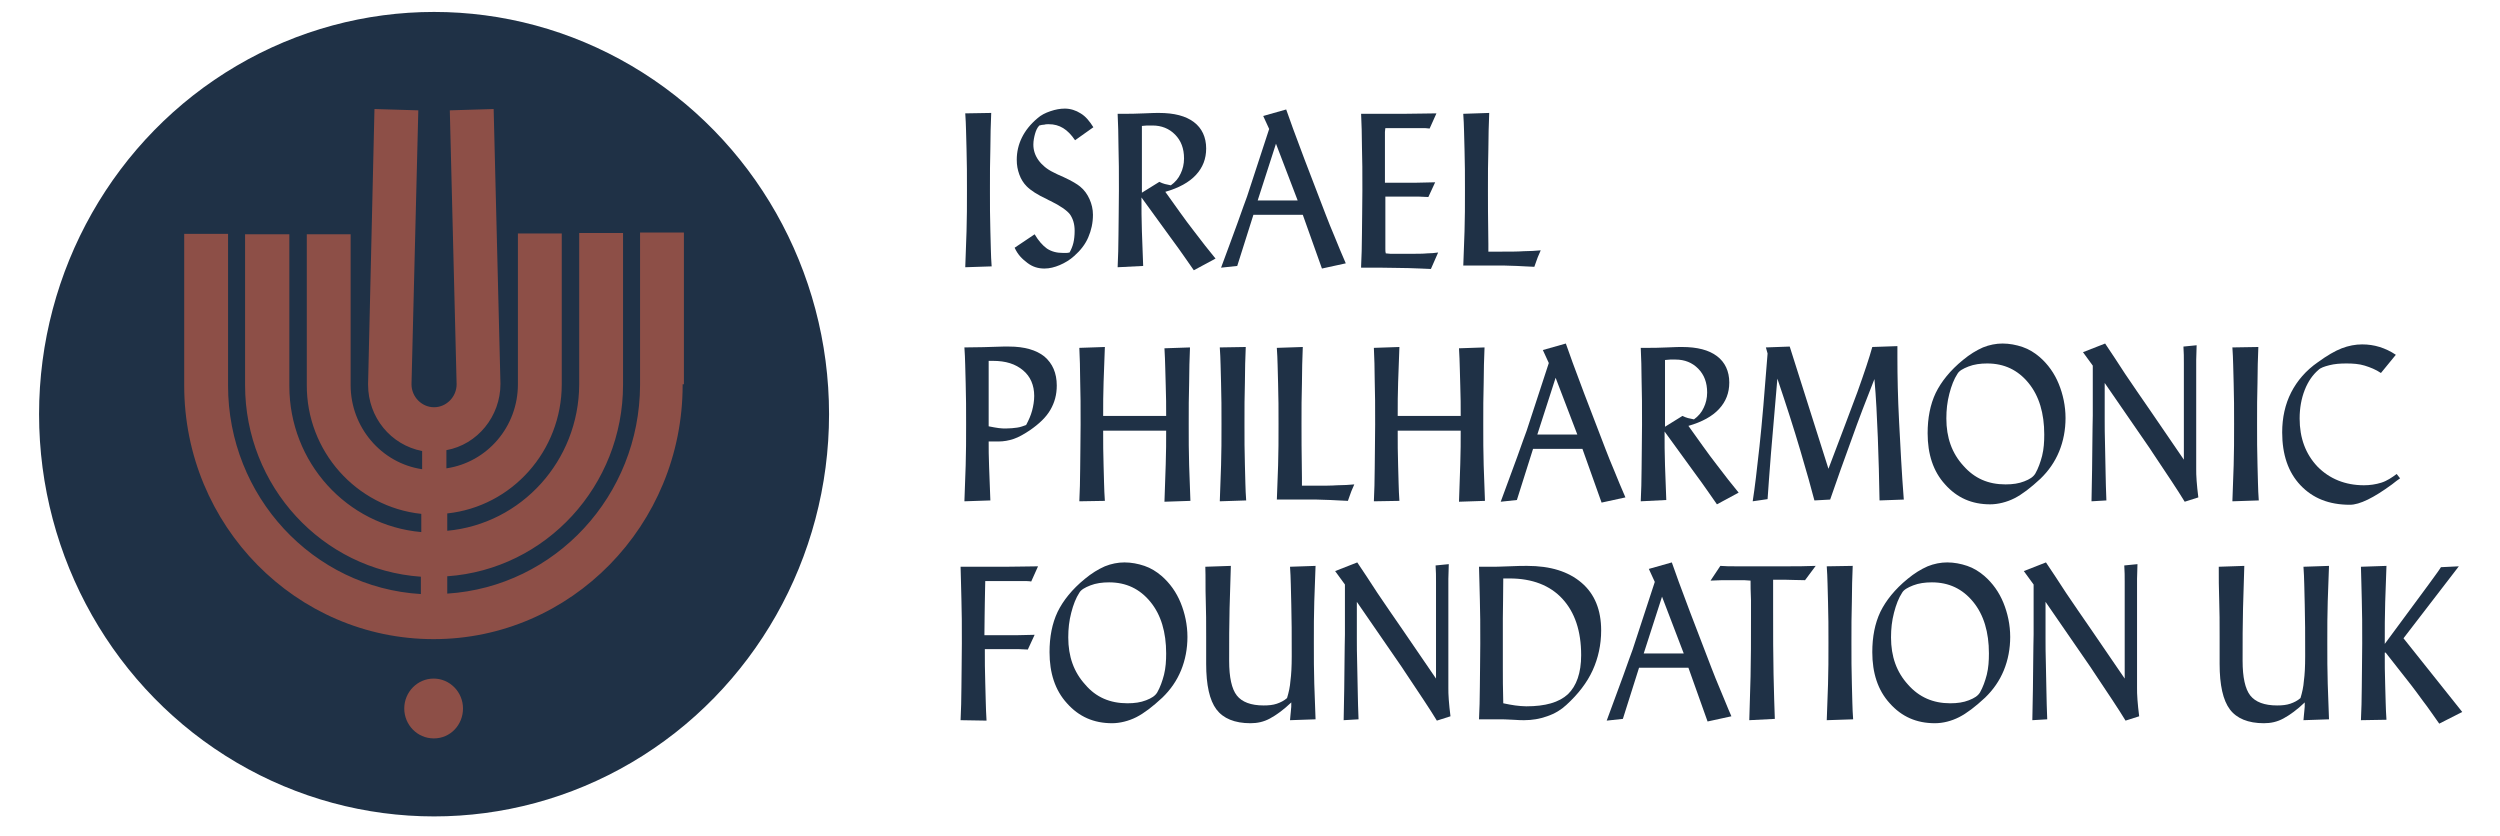
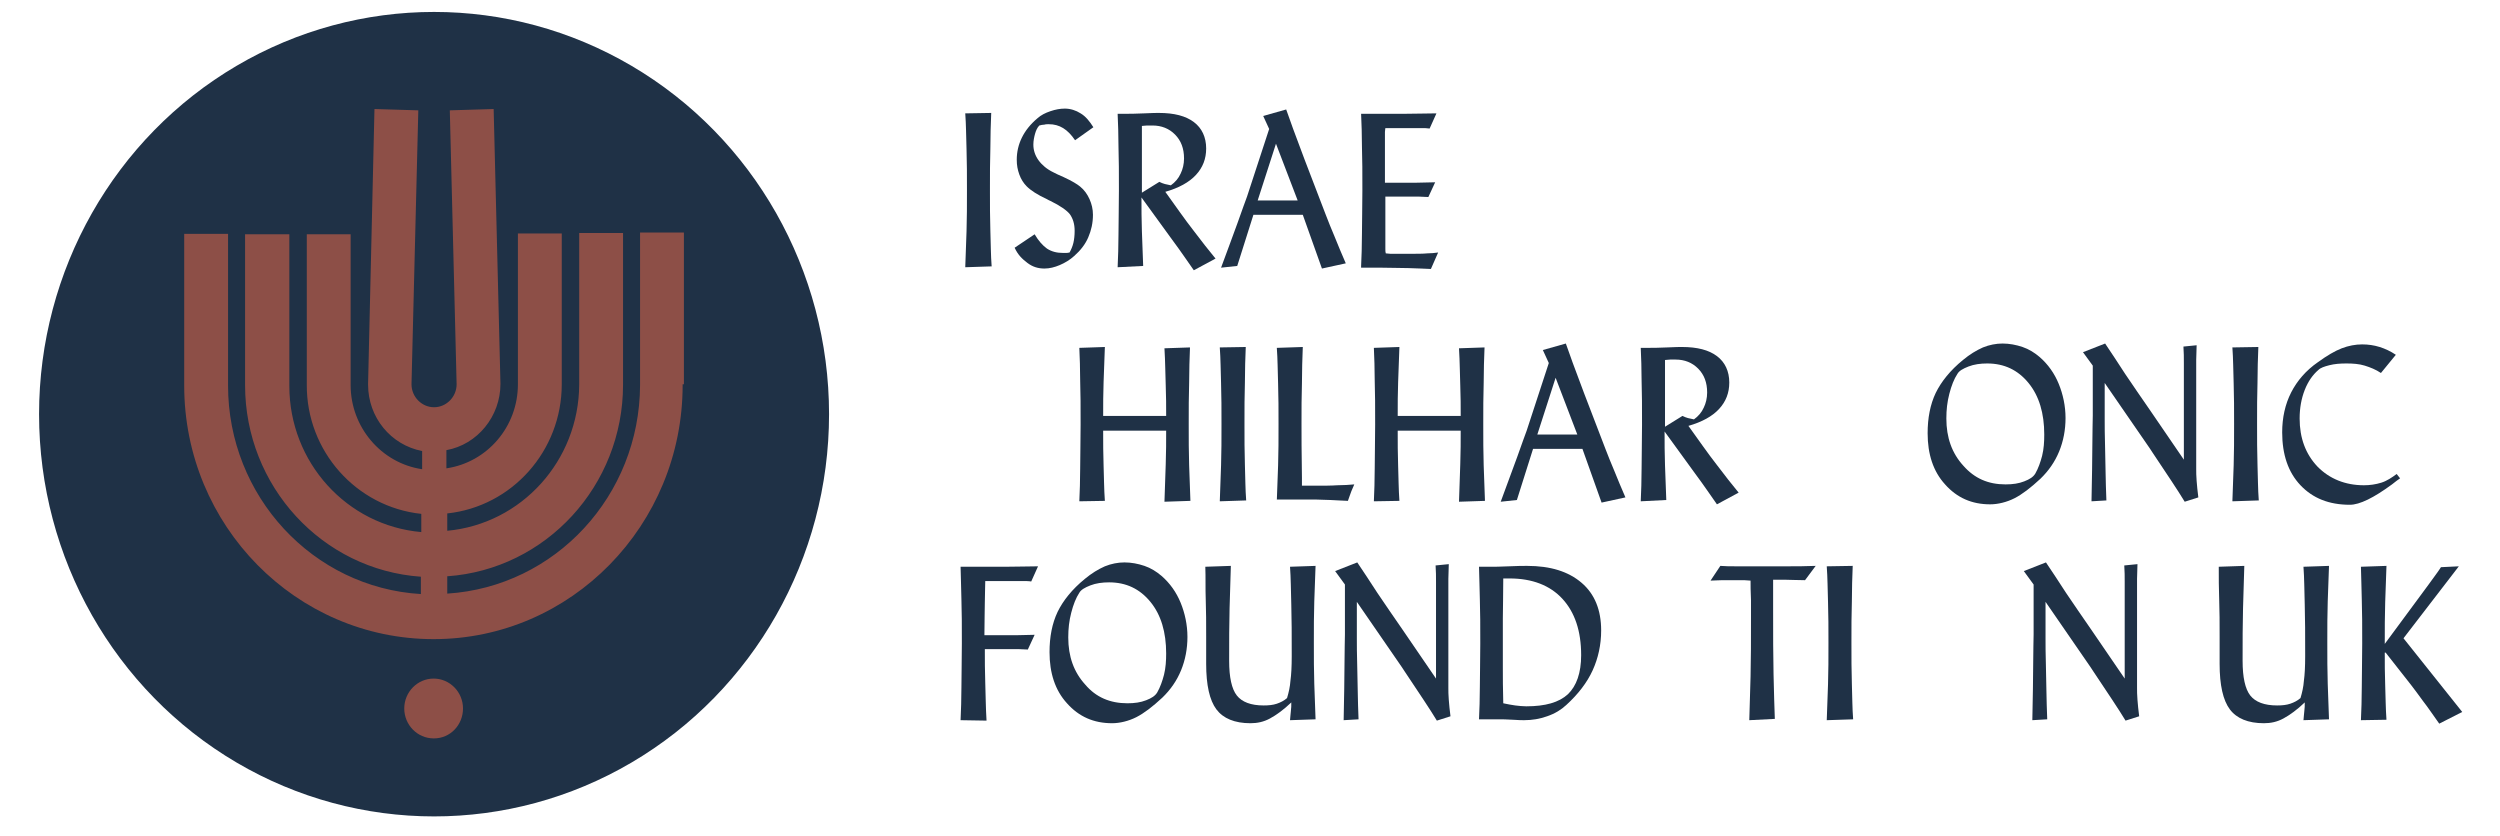
<svg xmlns="http://www.w3.org/2000/svg" width="100%" height="100%" viewBox="0 0 308 103" version="1.1" xml:space="preserve" style="fill-rule:evenodd;clip-rule:evenodd;stroke-linejoin:round;stroke-miterlimit:1.414;">
  <g transform="matrix(0.982,0,0,1,2.792,0)">
    <g transform="matrix(0.534,0,0,0.534,-3.923,-99.775)">
      <circle cx="104" cy="282.4" r="92.8" style="fill:rgb(31,49,70);" />
    </g>
    <g transform="matrix(0.534,0,0,0.534,-3.923,-99.775)">
      <path d="M234.9,212.9C234.8,215.4 234.7,218.2 234.7,221.1C234.6,224 234.6,227.2 234.6,230.6C234.6,234 234.6,237.2 234.7,240.1C234.8,243 234.8,245.8 235,248.3L228.8,248.5C228.9,245.9 229,243.1 229.1,240.2C229.2,237.3 229.2,234.1 229.2,230.7C229.2,227.4 229.2,224.2 229.1,221.3C229,218.4 229,215.6 228.8,213L234.9,212.9Z" style="fill:rgb(31,49,70);fill-rule:nonzero;" />
    </g>
    <g transform="matrix(0.534,0,0,0.534,-3.923,-99.775)">
      <path d="M240.4,244L245.1,240.9C246,242.4 247,243.5 248,244.2C249.1,244.9 250.3,245.2 251.8,245.2C252,245.2 252.2,245.2 252.4,245.2C252.6,245.2 252.9,245.2 253.3,245.1C253.7,244.4 254,243.7 254.2,242.9C254.4,242.1 254.5,241.1 254.5,240.1C254.5,238.5 254.1,237.3 253.4,236.3C252.7,235.4 251.1,234.3 248.8,233.2C248.6,233.1 248.3,233 248,232.8C245.8,231.8 244.2,230.8 243.2,229.8C242.5,229.1 241.9,228.2 241.5,227.1C241.1,226 240.9,225 240.9,223.7C240.9,221.9 241.3,220.2 242.1,218.6C242.9,217 244.1,215.5 245.8,214.1C246.6,213.4 247.6,212.9 248.8,212.5C250,212.1 251.1,211.9 252.2,211.9C253.5,211.9 254.8,212.3 255.9,213C257.1,213.7 258,214.8 258.9,216.2L254.6,219.2C253.7,217.9 252.8,217 251.8,216.4C250.8,215.8 249.7,215.5 248.4,215.5C248.1,215.5 247.7,215.5 247.4,215.6C247,215.6 246.6,215.7 246.2,215.8C245.7,216.3 245.4,217 245.2,217.7C245,218.4 244.8,219.3 244.8,220.2C244.8,221.5 245.2,222.7 246,223.8C246.8,224.9 248,225.9 249.5,226.6C250.1,226.9 250.9,227.3 251.9,227.7C253.9,228.6 255.2,229.4 255.8,229.9C256.8,230.7 257.5,231.7 258,232.8C258.5,233.9 258.8,235.1 258.8,236.4C258.8,238.3 258.4,240 257.7,241.6C257,243.2 255.9,244.6 254.4,245.9C253.4,246.8 252.2,247.5 251,248C249.8,248.5 248.6,248.8 247.4,248.8C245.9,248.8 244.6,248.4 243.4,247.5C242.2,246.6 241.2,245.7 240.4,244Z" style="fill:rgb(31,49,70);fill-rule:nonzero;" />
    </g>
    <g transform="matrix(0.534,0,0,0.534,-3.923,-99.775)">
      <path d="M270.6,248.2L264.6,248.5C264.7,246.2 264.8,243.7 264.8,240.9C264.8,238.1 264.9,234.7 264.9,230.8C264.9,226.8 264.9,223.5 264.8,220.7C264.8,217.9 264.7,215.4 264.6,213.1L265.8,213.1C267.2,213.1 268.9,213.1 270.8,213C272.7,212.9 273.9,212.9 274.3,212.9C277.9,212.9 280.6,213.6 282.5,215C284.4,216.4 285.4,218.5 285.4,221.1C285.4,223.5 284.6,225.5 283,227.2C281.4,228.9 279,230.2 275.8,231.1C278.3,234.5 280.4,237.5 282.4,240C284.3,242.5 286.1,244.7 287.6,246.5L282.5,249.2C281.2,247.4 279.5,244.9 277.3,242C275.1,239 272.7,235.8 270.2,232.4C270.2,234.9 270.2,237.5 270.3,240.2C270.4,242.8 270.5,245.5 270.6,248.2ZM270.3,231.3L274.4,228.8C274.8,229 275.3,229.2 275.7,229.3C276.2,229.4 276.6,229.5 277.1,229.6C278.1,228.9 278.9,228 279.4,226.9C279.9,225.9 280.2,224.7 280.2,223.4C280.2,221.1 279.5,219.3 278.1,217.9C276.7,216.5 274.9,215.8 272.8,215.8C272.3,215.8 271.9,215.8 271.5,215.8C271.1,215.8 270.7,215.9 270.3,215.9L270.3,231.3Z" style="fill:rgb(31,49,70);fill-rule:nonzero;" />
    </g>
    <g transform="matrix(0.534,0,0,0.534,-3.923,-99.775)">
      <path d="M288.9,248.6C290.4,244.6 291.7,241.2 292.8,238.2C293.9,235.2 294.6,233.2 295,232.2L300.2,216.6L298.8,213.6L304.2,212.1C304.7,213.4 305.2,214.9 305.8,216.5C306.4,218.1 307.3,220.5 308.5,223.6L313.5,236.4C314.1,237.9 314.8,239.7 315.6,241.5C316.4,243.4 317.2,245.4 318.2,247.6L312.6,248.8L308.1,236.4L296.5,236.4L292.7,248.2L288.9,248.6ZM297.5,233.1L306.9,233.1L301.8,220L297.5,233.1Z" style="fill:rgb(31,49,70);fill-rule:nonzero;" />
    </g>
    <g transform="matrix(0.534,0,0,0.534,-3.923,-99.775)">
      <path d="M321.8,248.3C321.9,246.1 322,243.6 322,240.8C322,238.1 322.1,234.7 322.1,230.8C322.1,226.8 322.1,223.5 322,220.7C322,217.9 321.9,215.4 321.8,213.1C325.7,213.1 329.1,213.1 331.9,213.1C334.7,213.1 337.3,213 339.5,213L337.9,216.5C337.3,216.4 336.6,216.4 335.9,216.4C335.1,216.4 333.9,216.4 332.1,216.4L327.5,216.4C327.5,216.6 327.4,216.9 327.4,217.3L327.4,229L334.7,229C336.3,229 337.8,228.9 339.2,228.9L337.6,232.3C336.8,232.3 336,232.2 335.3,232.2C334.6,232.2 334,232.2 333.4,232.2L327.5,232.2L327.5,244.2C327.5,244.7 327.5,245 327.6,245.3C328,245.3 328.3,245.4 328.7,245.4L332.7,245.4C334.8,245.4 336.4,245.4 337.3,245.3C338.3,245.3 339.1,245.2 339.9,245.1L338.2,248.9C336.8,248.8 335,248.8 333,248.7C331,248.7 328.8,248.6 326.4,248.6L321.8,248.6L321.8,248.3Z" style="fill:rgb(31,49,70);fill-rule:nonzero;" />
    </g>
    <g transform="matrix(0.534,0,0,0.534,-3.923,-99.775)">
-       <path d="M345.8,248.3C345.9,245.8 346,243.1 346.1,240.2C346.2,237.3 346.2,234.2 346.2,230.8C346.2,227.5 346.2,224.3 346.1,221.4C346,218.5 346,215.7 345.8,213.1L351.9,212.9C351.8,215.6 351.7,218.3 351.7,221.3C351.6,224.2 351.6,227.3 351.6,230.6C351.6,233.1 351.6,237.2 351.7,243.1C351.7,243.9 351.7,244.5 351.7,244.9L354.8,244.9C356.8,244.9 358.6,244.9 360,244.8C361.5,244.8 362.8,244.7 364,244.6C363.8,245.1 363.5,245.7 363.3,246.2C363.1,246.8 362.8,247.5 362.5,248.4C361,248.3 359.6,248.3 358.4,248.2C357.2,248.2 356.2,248.1 355.2,248.1L345.8,248.1L345.8,248.3Z" style="fill:rgb(31,49,70);fill-rule:nonzero;" />
-     </g>
+       </g>
    <g transform="matrix(0.534,0,0,0.534,-3.923,-99.775)">
-       <path d="M234.3,288.7C234.3,290.3 234.3,292.2 234.4,294.5C234.5,296.8 234.6,299.4 234.7,302.3L228.6,302.5C228.7,299.9 228.8,297.1 228.9,294.2C229,291.3 229,288.1 229,284.7C229,281.4 229,278.2 228.9,275.3C228.8,272.4 228.8,269.6 228.6,267C231.5,267 234.5,266.9 237.7,266.8C238.5,266.8 239,266.8 239.1,266.8C242.7,266.8 245.5,267.6 247.4,269.1C249.3,270.7 250.3,272.9 250.3,275.8C250.3,277.9 249.8,279.7 248.8,281.4C247.8,283.1 246.2,284.6 244,286.1C242.6,287 241.4,287.7 240.2,288.1C239,288.5 237.8,288.7 236.6,288.7L234.3,288.7ZM234.3,285.2C235.2,285.4 236,285.5 236.6,285.6C237.3,285.7 237.8,285.7 238.4,285.7C239.4,285.7 240.2,285.6 241,285.5C241.8,285.4 242.5,285.1 243.1,284.9C243.7,283.8 244.2,282.7 244.5,281.6C244.8,280.5 245,279.3 245,278.2C245,275.7 244.1,273.7 242.4,272.3C240.6,270.8 238.3,270.1 235.3,270.1L234.3,270.1L234.3,285.2Z" style="fill:rgb(31,49,70);fill-rule:nonzero;" />
-     </g>
+       </g>
    <g transform="matrix(0.534,0,0,0.534,-3.923,-99.775)">
      <path d="M255.6,302.5C255.7,300.2 255.8,297.7 255.8,294.9C255.8,292.1 255.9,288.7 255.9,284.8C255.9,280.8 255.9,277.5 255.8,274.7C255.8,271.9 255.7,269.4 255.6,267.1L261.6,266.9C261.5,269.6 261.4,272.3 261.3,275C261.2,277.6 261.2,280.2 261.2,282.8L276,282.8C276,280.6 276,278.3 275.9,275.8C275.8,273.3 275.8,270.4 275.6,267.2L281.6,267C281.5,269.5 281.4,272.3 281.4,275.2C281.3,278.1 281.3,281.3 281.3,284.7C281.3,288.1 281.3,291.3 281.4,294.2C281.5,297.1 281.6,299.9 281.7,302.4L275.6,302.6C275.7,299.5 275.8,296.6 275.9,293.9C276,291.2 276,288.6 276,286.2L261.2,286.2C261.2,288.9 261.2,291.6 261.3,294.3C261.4,297 261.4,299.7 261.6,302.4L255.6,302.5Z" style="fill:rgb(31,49,70);fill-rule:nonzero;" />
    </g>
    <g transform="matrix(0.534,0,0,0.534,-3.923,-99.775)">
      <path d="M294.7,266.9C294.6,269.4 294.5,272.2 294.5,275.1C294.4,278 294.4,281.2 294.4,284.6C294.4,288 294.4,291.2 294.5,294.1C294.6,297 294.6,299.8 294.8,302.3L288.6,302.5C288.7,299.9 288.8,297.1 288.9,294.2C289,291.3 289,288.1 289,284.7C289,281.4 289,278.2 288.9,275.3C288.8,272.4 288.8,269.6 288.6,267L294.7,266.9Z" style="fill:rgb(31,49,70);fill-rule:nonzero;" />
    </g>
    <g transform="matrix(0.534,0,0,0.534,-3.923,-99.775)">
      <path d="M302,302.3C302.1,299.8 302.2,297.1 302.3,294.2C302.4,291.3 302.4,288.2 302.4,284.8C302.4,281.5 302.4,278.3 302.3,275.4C302.2,272.5 302.2,269.7 302,267.1L308.1,266.9C308,269.6 307.9,272.3 307.9,275.3C307.8,278.2 307.8,281.3 307.8,284.6C307.8,287.1 307.8,291.2 307.9,297.1C307.9,297.9 307.9,298.5 307.9,298.9L311,298.9C313,298.9 314.8,298.9 316.2,298.8C317.7,298.8 319,298.7 320.2,298.6C320,299.1 319.7,299.7 319.5,300.2C319.3,300.8 319,301.5 318.7,302.4C317.2,302.3 315.8,302.3 314.6,302.2C313.4,302.2 312.4,302.1 311.4,302.1L302,302.1L302,302.3Z" style="fill:rgb(31,49,70);fill-rule:nonzero;" />
    </g>
    <g transform="matrix(0.534,0,0,0.534,-3.923,-99.775)">
      <path d="M324.8,302.5C324.9,300.2 325,297.7 325,294.9C325,292.1 325.1,288.7 325.1,284.8C325.1,280.8 325.1,277.5 325,274.7C325,271.9 324.9,269.4 324.8,267.1L330.8,266.9C330.7,269.6 330.6,272.3 330.5,275C330.4,277.6 330.4,280.2 330.4,282.8L345.2,282.8C345.2,280.6 345.2,278.3 345.1,275.8C345,273.3 345,270.4 344.8,267.2L350.8,267C350.7,269.5 350.6,272.3 350.6,275.2C350.5,278.1 350.5,281.3 350.5,284.7C350.5,288.1 350.5,291.3 350.6,294.2C350.7,297.1 350.8,299.9 350.9,302.4L344.8,302.6C344.9,299.5 345,296.6 345.1,293.9C345.2,291.2 345.2,288.6 345.2,286.2L330.4,286.2C330.4,288.9 330.4,291.6 330.5,294.3C330.6,297 330.6,299.7 330.8,302.4L324.8,302.5Z" style="fill:rgb(31,49,70);fill-rule:nonzero;" />
    </g>
    <g transform="matrix(0.534,0,0,0.534,-3.923,-99.775)">
      <path d="M354.6,302.6C356.1,298.6 357.4,295.2 358.5,292.2C359.6,289.2 360.3,287.2 360.7,286.2L365.9,270.6L364.5,267.6L369.9,266.1C370.4,267.4 370.9,268.9 371.5,270.5C372.1,272.1 373,274.5 374.2,277.6L379.2,290.4C379.8,291.9 380.5,293.7 381.3,295.5C382.1,297.4 382.9,299.4 383.9,301.6L378.3,302.8L373.8,290.4L362.2,290.4L358.4,302.2L354.6,302.6ZM363.2,287.1L372.6,287.1L367.5,274L363.2,287.1Z" style="fill:rgb(31,49,70);fill-rule:nonzero;" />
    </g>
    <g transform="matrix(0.534,0,0,0.534,-3.923,-99.775)">
      <path d="M393.5,302.2L387.5,302.5C387.6,300.2 387.7,297.7 387.7,294.9C387.7,292.1 387.8,288.7 387.8,284.8C387.8,280.8 387.8,277.5 387.7,274.7C387.7,271.9 387.6,269.4 387.5,267.1L388.7,267.1C390.1,267.1 391.8,267.1 393.7,267C395.6,266.9 396.8,266.9 397.2,266.9C400.8,266.9 403.5,267.6 405.4,269C407.3,270.4 408.3,272.5 408.3,275.1C408.3,277.5 407.5,279.5 405.9,281.2C404.3,282.9 401.9,284.2 398.7,285.1C401.2,288.5 403.3,291.5 405.3,294C407.2,296.5 409,298.7 410.5,300.5L405.4,303.2C404.1,301.4 402.4,298.9 400.2,296C398,293 395.6,289.8 393.1,286.4C393.1,288.9 393.1,291.5 393.2,294.2C393.3,296.8 393.4,299.5 393.5,302.2ZM393.2,285.3L397.3,282.8C397.7,283 398.2,283.2 398.6,283.3C399.1,283.4 399.5,283.5 400,283.6C401,282.9 401.8,282 402.3,280.9C402.8,279.9 403.1,278.7 403.1,277.4C403.1,275.1 402.4,273.3 401,271.9C399.6,270.5 397.8,269.8 395.7,269.8C395.2,269.8 394.8,269.8 394.4,269.8C394,269.8 393.6,269.9 393.2,269.9L393.2,285.3Z" style="fill:rgb(31,49,70);fill-rule:nonzero;" />
    </g>
    <g transform="matrix(0.534,0,0,0.534,-3.923,-99.775)">
-       <path d="M413.8,302.5C414.3,299.4 414.8,295.2 415.4,289.8C416,284.4 416.6,277.3 417.3,268.4L416.9,267L422.5,266.8L431.6,295C434.5,287.6 436.7,281.7 438.4,277.3C440,272.9 441.2,269.4 441.9,266.9L447.8,266.7L447.8,269.3C447.8,273.6 447.9,278.6 448.2,284.2C448.5,289.8 448.8,295.8 449.3,302.1L443.6,302.3C443.5,297.3 443.4,292.5 443.2,287.8C443,283.1 442.8,278.6 442.4,274.3C440.5,279 438.7,283.6 437,288.3C435.3,292.9 433.6,297.5 432,302.1L428.3,302.3C427.6,299.6 426.5,295.8 425,290.8C423.5,285.8 421.7,280.3 419.6,274.2C419,281.1 418.5,286.8 418.1,291.4C417.7,296 417.5,299.5 417.3,302L413.8,302.5Z" style="fill:rgb(31,49,70);fill-rule:nonzero;" />
-     </g>
+       </g>
    <g transform="matrix(0.534,0,0,0.534,-3.923,-99.775)">
      <path d="M469.6,303.2C465.3,303.2 461.8,301.7 459,298.6C456.2,295.6 454.9,291.6 454.9,286.8C454.9,283.3 455.5,280.2 456.8,277.5C458.1,274.9 460.2,272.3 463.2,269.9C464.8,268.6 466.3,267.7 467.9,267C469.4,266.4 471,266.1 472.5,266.1C474.1,266.1 475.7,266.4 477.2,266.9C478.7,267.4 480,268.2 481.2,269.2C483.2,270.9 484.7,273 485.7,275.4C486.7,277.8 487.3,280.5 487.3,283.3C487.3,286 486.8,288.6 485.8,291C484.8,293.4 483.3,295.5 481.4,297.3C479.1,299.4 477.1,300.9 475.3,301.8C473.5,302.7 471.4,303.2 469.6,303.2ZM473.2,298.6C474.9,298.6 476.3,298.4 477.6,297.9C478.9,297.4 479.7,296.9 480.2,296.1C480.9,294.9 481.4,293.5 481.8,292C482.2,290.4 482.3,288.8 482.3,287.1C482.3,282.2 481.1,278.2 478.6,275.2C476.1,272.2 472.9,270.7 468.9,270.7C467.3,270.7 465.8,270.9 464.5,271.4C463.2,271.9 462.3,272.4 461.9,273.1C461.1,274.3 460.5,275.8 460,277.7C459.5,279.6 459.3,281.4 459.3,283.4C459.3,287.8 460.6,291.4 463.3,294.3C465.9,297.2 469.1,298.6 473.2,298.6Z" style="fill:rgb(31,49,70);fill-rule:nonzero;" />
    </g>
    <g transform="matrix(0.534,0,0,0.534,-3.923,-99.775)">
      <path d="M496.5,275.2L496.5,283.8C496.5,284.9 496.5,287.2 496.6,290.5C496.7,293.8 496.7,297.7 496.9,302.3L493.4,302.5C493.5,297.2 493.6,292.9 493.6,289.6C493.6,286.3 493.7,284 493.7,282.7L493.7,271.2L491.4,268.1L496.6,266.1C498,268.1 499.5,270.4 501.3,273.1C503.1,275.7 505.1,278.6 507.3,281.7L515.1,292.9L515.1,274.1C515.1,273 515.1,271.8 515.1,270.6C515.1,269.4 515.1,268.1 515,266.8L518.1,266.5C518.1,267.7 518,268.8 518,269.9L518,295C518,295.7 518,296.7 518.1,297.8C518.2,298.9 518.3,300.2 518.5,301.6L515.3,302.6C513.7,300 511.1,296.2 507.7,291.2L507.1,290.3L496.5,275.2Z" style="fill:rgb(31,49,70);fill-rule:nonzero;" />
    </g>
    <g transform="matrix(0.534,0,0,0.534,-3.923,-99.775)">
      <path d="M532.6,266.9C532.5,269.4 532.4,272.2 532.4,275.1C532.3,278 532.3,281.2 532.3,284.6C532.3,288 532.3,291.2 532.4,294.1C532.5,297 532.5,299.8 532.7,302.3L526.5,302.5C526.6,299.9 526.7,297.1 526.8,294.2C526.9,291.3 526.9,288.1 526.9,284.7C526.9,281.4 526.9,278.2 526.8,275.3C526.7,272.4 526.7,269.6 526.5,267L532.6,266.9Z" style="fill:rgb(31,49,70);fill-rule:nonzero;" />
    </g>
    <g transform="matrix(0.534,0,0,0.534,-3.923,-99.775)">
      <path d="M565.1,296.2L565.9,297.2C565.4,297.5 564.8,298 564,298.6C559.7,301.7 556.4,303.3 554.1,303.3C549.2,303.3 545.4,301.8 542.5,298.8C539.6,295.8 538.2,291.7 538.2,286.6C538.2,283.2 538.9,280.1 540.3,277.4C541.7,274.7 543.8,272.3 546.6,270.4C548.7,268.9 550.6,267.8 552.2,267.2C553.8,266.6 555.4,266.3 557,266.3C558.4,266.3 559.8,266.5 561.1,266.9C562.4,267.3 563.7,267.9 564.9,268.7L561.4,272.9C560.2,272.1 558.9,271.6 557.6,271.2C556.3,270.8 554.8,270.7 553.3,270.7C551.8,270.7 550.5,270.8 549.3,271.1C548.1,271.4 547.2,271.7 546.7,272.2C545.4,273.3 544.3,274.8 543.5,276.8C542.7,278.8 542.3,281 542.3,283.4C542.3,287.9 543.7,291.6 546.5,294.5C549.3,297.3 553,298.8 557.4,298.8C558.8,298.8 560.2,298.6 561.5,298.2C562.8,297.8 564,297 565.1,296.2Z" style="fill:rgb(31,49,70);fill-rule:nonzero;" />
    </g>
    <g id="Path_1315_00000147184413531357583930000003348476718087479961_" transform="matrix(0.534,0,0,0.534,-3.923,-99.775)">
      <path d="M103.9,357.2C100.1,357.2 97,354.1 97,350.3C97,346.5 100.1,343.4 103.9,343.4C107.7,343.4 110.8,346.5 110.8,350.3C110.8,354.1 107.8,357.2 104,357.2L103.9,357.2ZM162.4,275.7C162.4,308 136.2,334.3 103.9,334.3C71.6,334.3 45.3,308.1 45.3,275.8L45.3,240.8L55.6,240.8L55.6,275.8C55.6,301.3 75.5,322.4 100.9,323.9L100.9,319.9C77.7,318.3 59.6,299 59.6,275.7L59.6,240.9L70,240.9L70,275.9C70,293.5 83.5,308.1 101,309.6L101,305.4C85.7,303.8 74,290.9 74.1,275.6L74.1,240.9L84.4,240.9L84.4,275.7C84.4,285.4 91.6,293.7 101.2,295.1L101.2,290.9C93.8,289.5 88.5,283.1 88.5,275.6L88.5,275.4L90,212L100.3,212.3L98.7,275.5C98.7,278.4 101.1,280.8 104,280.8C106.9,280.8 109.3,278.4 109.3,275.5L107.7,212.3L118,212L119.6,275.4C119.6,282.9 114.2,289.4 106.9,290.7L106.9,294.9C116.5,293.5 123.7,285.3 123.7,275.5L123.7,240.7L134,240.7L134,275.5C134,290.9 122.3,303.7 107.1,305.3L107.1,309.3C124.6,307.7 138,293.1 138.1,275.6L138.1,240.6L148.4,240.6L148.4,275.6C148.4,298.9 130.3,318.2 107.1,319.8L107.1,323.8C132.5,322.2 152.3,301.2 152.4,275.7L152.4,240.5L162.7,240.5L162.7,275.5L162.4,275.5L162.4,275.7Z" style="fill:rgb(141,79,71);fill-rule:nonzero;" />
    </g>
    <g transform="matrix(0.534,0,0,0.534,-3.923,-99.775)">
      <path d="M227.7,353C227.8,350.7 227.9,348.2 227.9,345.4C227.9,342.6 228,339.2 228,335.3C228,331.3 228,328 227.9,325.2C227.8,322.4 227.8,319.9 227.7,317.6C231.8,317.6 235.2,317.6 238.2,317.6C241.2,317.6 243.7,317.5 245.9,317.5L244.3,321C243.7,320.9 243,320.9 242.2,320.9C241.4,320.9 240.2,320.9 238.4,320.9L233.5,320.9C233.5,322.3 233.4,323.9 233.4,325.7C233.4,327.5 233.3,330.1 233.3,333.4L240.6,333.4C242.2,333.4 243.7,333.3 245.1,333.3L243.5,336.7C242.7,336.7 241.9,336.6 241.2,336.6C240.5,336.6 239.9,336.6 239.3,336.6L233.4,336.6C233.4,339.1 233.4,341.7 233.5,344.4C233.6,347.1 233.6,350 233.8,353.1L227.7,353Z" style="fill:rgb(31,49,70);fill-rule:nonzero;" />
    </g>
    <g transform="matrix(0.534,0,0,0.534,-3.923,-99.775)">
      <path d="M263.3,353.7C259,353.7 255.5,352.2 252.7,349.1C249.9,346.1 248.6,342.1 248.6,337.3C248.6,333.8 249.2,330.7 250.5,328C251.8,325.4 253.9,322.8 256.9,320.4C258.5,319.1 260,318.2 261.6,317.5C263.1,316.9 264.7,316.6 266.2,316.6C267.8,316.6 269.4,316.9 270.9,317.4C272.4,317.9 273.7,318.7 274.9,319.7C276.9,321.4 278.4,323.5 279.4,325.9C280.4,328.3 281,331 281,333.8C281,336.5 280.5,339.1 279.5,341.5C278.5,343.9 277,346 275.1,347.8C272.8,349.9 270.8,351.4 269,352.3C267.2,353.2 265.1,353.7 263.3,353.7ZM266.9,349.1C268.6,349.1 270,348.9 271.3,348.4C272.6,347.9 273.4,347.4 273.9,346.6C274.6,345.4 275.1,344 275.5,342.5C275.9,340.9 276,339.3 276,337.6C276,332.7 274.8,328.7 272.3,325.7C269.8,322.7 266.6,321.2 262.6,321.2C261,321.2 259.5,321.4 258.2,321.9C256.9,322.4 256,322.9 255.6,323.6C254.8,324.8 254.2,326.3 253.7,328.2C253.2,330.1 253,331.9 253,333.9C253,338.3 254.3,341.9 257,344.8C259.5,347.7 262.8,349.1 266.9,349.1Z" style="fill:rgb(31,49,70);fill-rule:nonzero;" />
    </g>
    <g transform="matrix(0.534,0,0,0.534,-3.923,-99.775)">
      <path d="M285.2,317.6L291.2,317.4C291.1,320.3 291,323.6 290.9,327.2C290.8,330.8 290.8,334.8 290.8,339.3C290.8,343.1 291.4,345.8 292.6,347.3C293.8,348.8 295.9,349.6 298.9,349.6C300.1,349.6 301.1,349.5 302,349.2C302.9,348.9 303.7,348.5 304.4,347.9C304.8,346.6 305.1,345.3 305.2,343.9C305.4,342.5 305.5,340.6 305.5,338.3L305.5,337.5C305.5,333.4 305.5,329.7 305.4,326.4C305.3,323.1 305.3,320.2 305.1,317.6L311.1,317.4C311,320 310.9,322.7 310.8,325.6C310.7,328.5 310.7,331.7 310.7,335.1C310.7,338.5 310.7,341.7 310.8,344.6C310.9,347.5 311,350.3 311.1,352.8L305.1,353C305.2,352.3 305.2,351.5 305.3,350.9C305.4,350.3 305.4,349.6 305.4,348.9C303.6,350.6 301.9,351.8 300.4,352.6C298.9,353.4 297.4,353.7 295.8,353.7C292.1,353.7 289.4,352.6 287.8,350.5C286.2,348.4 285.4,344.9 285.4,340L285.4,333.7C285.4,330.6 285.4,327.8 285.3,325.2C285.2,322.6 285.3,320.1 285.2,317.6Z" style="fill:rgb(31,49,70);fill-rule:nonzero;" />
    </g>
    <g transform="matrix(0.534,0,0,0.534,-3.923,-99.775)">
      <path d="M320.8,325.7L320.8,334.3C320.8,335.4 320.8,337.7 320.9,341C321,344.3 321,348.2 321.2,352.8L317.7,353C317.8,347.7 317.9,343.4 317.9,340.1C317.9,336.8 318,334.5 318,333.2L318,321.7L315.7,318.6L320.9,316.6C322.3,318.6 323.8,320.9 325.6,323.6C327.4,326.2 329.4,329.1 331.6,332.2L339.4,343.4L339.4,324.6C339.4,323.5 339.4,322.3 339.4,321.1C339.4,319.9 339.4,318.6 339.3,317.3L342.4,317C342.4,318.2 342.3,319.3 342.3,320.4L342.3,345.5C342.3,346.2 342.3,347.2 342.4,348.3C342.5,349.4 342.6,350.7 342.8,352.1L339.6,353.1C338,350.5 335.4,346.7 332,341.7L331.4,340.8L320.8,325.7Z" style="fill:rgb(31,49,70);fill-rule:nonzero;" />
    </g>
    <g transform="matrix(0.534,0,0,0.534,-3.923,-99.775)">
      <path d="M354,352.8L349.5,352.8C349.6,350.6 349.7,348.1 349.7,345.3C349.7,342.6 349.8,339.2 349.8,335.3C349.8,331.3 349.8,328 349.7,325.2C349.6,322.4 349.6,319.9 349.5,317.6L351.9,317.6C353,317.6 354.5,317.6 356.5,317.5C358.5,317.4 359.9,317.4 360.8,317.4C366.3,317.4 370.5,318.7 373.6,321.3C376.7,323.9 378.2,327.6 378.2,332.3C378.2,335.6 377.5,338.7 376.2,341.5C374.9,344.3 372.8,347 370,349.5C368.8,350.6 367.3,351.5 365.5,352.1C363.8,352.7 362,353 360.1,353C359.7,353 358.8,353 357.5,352.9C356,352.8 354.9,352.8 354,352.8ZM355.2,349.1C356.2,349.3 357.2,349.5 358,349.6C358.9,349.7 359.7,349.8 360.6,349.8C365.1,349.8 368.3,348.9 370.4,347C372.4,345.1 373.5,342.1 373.5,338C373.5,332.4 372,328.1 369.1,325C366.2,321.9 362,320.3 356.7,320.3L355.2,320.3C355.2,324.4 355.1,327.4 355.1,329.5L355.1,340.9C355.1,343 355.1,345.7 355.2,349.1Z" style="fill:rgb(31,49,70);fill-rule:nonzero;" />
    </g>
    <g transform="matrix(0.534,0,0,0.534,-3.923,-99.775)">
-       <path d="M379.5,353.1C381,349.1 382.3,345.7 383.4,342.7C384.5,339.7 385.2,337.7 385.6,336.7L390.8,321.1L389.4,318.1L394.8,316.6C395.3,317.9 395.8,319.4 396.4,321C397,322.6 397.9,325 399.1,328.1L404.1,340.9C404.7,342.4 405.4,344.2 406.2,346C407,347.8 407.8,349.9 408.8,352.1L403.2,353.3L398.7,340.9L387.1,340.9L383.3,352.7L379.5,353.1ZM388.2,337.6L397.6,337.6L392.5,324.5L388.2,337.6Z" style="fill:rgb(31,49,70);fill-rule:nonzero;" />
-     </g>
+       </g>
    <g transform="matrix(0.534,0,0,0.534,-3.923,-99.775)">
      <path d="M413.3,320.8C412.8,320.8 412.3,320.7 411.8,320.7L406.6,320.7C405.7,320.7 404.8,320.8 403.9,320.8L406.2,317.4C407.3,317.5 408.6,317.5 410.1,317.5L421.7,317.5C423.9,317.5 426.2,317.5 428.6,317.4L426.1,320.7C424.2,320.7 422.7,320.6 421.6,320.6C420.5,320.6 419.5,320.6 418.6,320.6L418.6,327.5C418.6,333.2 418.6,338.1 418.7,342.4C418.8,346.7 418.9,350.1 419,352.7L413,353C413.1,350.2 413.2,346.8 413.3,342.9C413.4,338.9 413.4,334.5 413.4,329.5C413.4,328.6 413.4,327.2 413.4,325.3C413.3,323.3 413.3,321.8 413.3,320.8Z" style="fill:rgb(31,49,70);fill-rule:nonzero;" />
    </g>
    <g transform="matrix(0.534,0,0,0.534,-3.923,-99.775)">
      <path d="M437.3,317.4C437.2,319.9 437.1,322.7 437.1,325.6C437,328.5 437,331.7 437,335.1C437,338.5 437,341.7 437.1,344.6C437.2,347.5 437.2,350.3 437.4,352.8L431.2,353C431.3,350.4 431.4,347.6 431.5,344.7C431.6,341.8 431.6,338.6 431.6,335.2C431.6,331.9 431.6,328.7 431.5,325.8C431.4,322.9 431.4,320.1 431.2,317.5L437.3,317.4Z" style="fill:rgb(31,49,70);fill-rule:nonzero;" />
    </g>
    <g transform="matrix(0.534,0,0,0.534,-3.923,-99.775)">
-       <path d="M456.6,353.7C452.3,353.7 448.8,352.2 446,349.1C443.2,346.1 441.9,342.1 441.9,337.3C441.9,333.8 442.5,330.7 443.8,328C445.1,325.4 447.2,322.8 450.2,320.4C451.8,319.1 453.3,318.2 454.9,317.5C456.4,316.9 458,316.6 459.5,316.6C461.1,316.6 462.7,316.9 464.2,317.4C465.7,317.9 467,318.7 468.2,319.7C470.2,321.4 471.7,323.5 472.7,325.9C473.7,328.3 474.3,331 474.3,333.8C474.3,336.5 473.8,339.1 472.8,341.5C471.8,343.9 470.3,346 468.4,347.8C466.1,349.9 464.1,351.4 462.3,352.3C460.5,353.2 458.5,353.7 456.6,353.7ZM460.2,349.1C461.9,349.1 463.3,348.9 464.6,348.4C465.9,347.9 466.7,347.4 467.2,346.6C467.9,345.4 468.4,344 468.8,342.5C469.2,340.9 469.3,339.3 469.3,337.6C469.3,332.7 468.1,328.7 465.6,325.7C463.1,322.7 459.9,321.2 455.9,321.2C454.3,321.2 452.8,321.4 451.5,321.9C450.2,322.4 449.3,322.9 448.9,323.6C448.1,324.8 447.5,326.3 447,328.2C446.5,330.1 446.3,331.9 446.3,333.9C446.3,338.3 447.6,341.9 450.3,344.8C452.9,347.7 456.2,349.1 460.2,349.1Z" style="fill:rgb(31,49,70);fill-rule:nonzero;" />
-     </g>
+       </g>
    <g transform="matrix(0.534,0,0,0.534,-3.923,-99.775)">
      <path d="M482.6,325.7L482.6,334.3C482.6,335.4 482.6,337.7 482.7,341C482.8,344.3 482.8,348.2 483,352.8L479.5,353C479.6,347.7 479.7,343.4 479.7,340.1C479.7,336.8 479.8,334.5 479.8,333.2L479.8,321.7L477.5,318.6L482.7,316.6C484.1,318.6 485.6,320.9 487.4,323.6C489.2,326.2 491.2,329.1 493.4,332.2L501.2,343.4L501.2,324.6C501.2,323.5 501.2,322.3 501.2,321.1C501.2,319.9 501.2,318.6 501.1,317.3L504.2,317C504.2,318.2 504.1,319.3 504.1,320.4L504.1,345.5C504.1,346.2 504.1,347.2 504.2,348.3C504.3,349.4 504.4,350.7 504.6,352.1L501.4,353.1C499.8,350.5 497.2,346.7 493.8,341.7L493.2,340.8L482.6,325.7Z" style="fill:rgb(31,49,70);fill-rule:nonzero;" />
    </g>
    <g transform="matrix(0.534,0,0,0.534,-3.923,-99.775)">
      <path d="M523.3,317.6L529.3,317.4C529.2,320.3 529.1,323.6 529,327.2C528.9,330.8 528.9,334.8 528.9,339.3C528.9,343.1 529.5,345.8 530.7,347.3C531.9,348.8 534,349.6 537,349.6C538.2,349.6 539.2,349.5 540.1,349.2C541,348.9 541.8,348.5 542.5,347.9C542.9,346.6 543.2,345.3 543.3,343.9C543.5,342.5 543.6,340.6 543.6,338.3L543.6,337.5C543.6,333.4 543.6,329.7 543.5,326.4C543.4,323.1 543.4,320.2 543.2,317.6L549.2,317.4C549.1,320 549,322.7 548.9,325.6C548.8,328.5 548.8,331.7 548.8,335.1C548.8,338.5 548.8,341.7 548.9,344.6C549,347.5 549.1,350.3 549.2,352.8L543.2,353C543.3,352.3 543.3,351.5 543.4,350.9C543.5,350.3 543.5,349.6 543.5,348.9C541.7,350.6 540,351.8 538.5,352.6C537,353.4 535.5,353.7 533.9,353.7C530.2,353.7 527.5,352.6 525.9,350.5C524.3,348.4 523.5,344.9 523.5,340L523.5,333.7C523.5,330.6 523.5,327.8 523.4,325.2C523.3,322.6 523.3,320.1 523.3,317.6Z" style="fill:rgb(31,49,70);fill-rule:nonzero;" />
    </g>
    <g transform="matrix(0.534,0,0,0.534,-3.923,-99.775)">
      <path d="M556.7,353C556.8,350.7 556.9,348.2 556.9,345.4C556.9,342.6 557,339.2 557,335.3C557,331.3 557,328 556.9,325.2C556.8,322.4 556.8,319.9 556.7,317.6L562.7,317.4C562.6,320 562.5,322.8 562.4,325.8C562.3,328.8 562.3,332 562.3,335.4L571.7,322.9C571.9,322.6 572.2,322.2 572.6,321.7C574,319.8 575,318.5 575.5,317.7L579.7,317.5L566.7,334.1L580.5,351.1L575.1,353.8C573.7,351.9 572.5,350.1 571.3,348.6C570.2,347.1 569.2,345.8 568.5,344.9L562.5,337.4L562.3,337.4C562.3,339.8 562.3,342.3 562.4,344.9C562.5,347.5 562.5,350.2 562.7,352.9L556.7,353Z" style="fill:rgb(31,49,70);fill-rule:nonzero;" />
    </g>
  </g>
</svg>